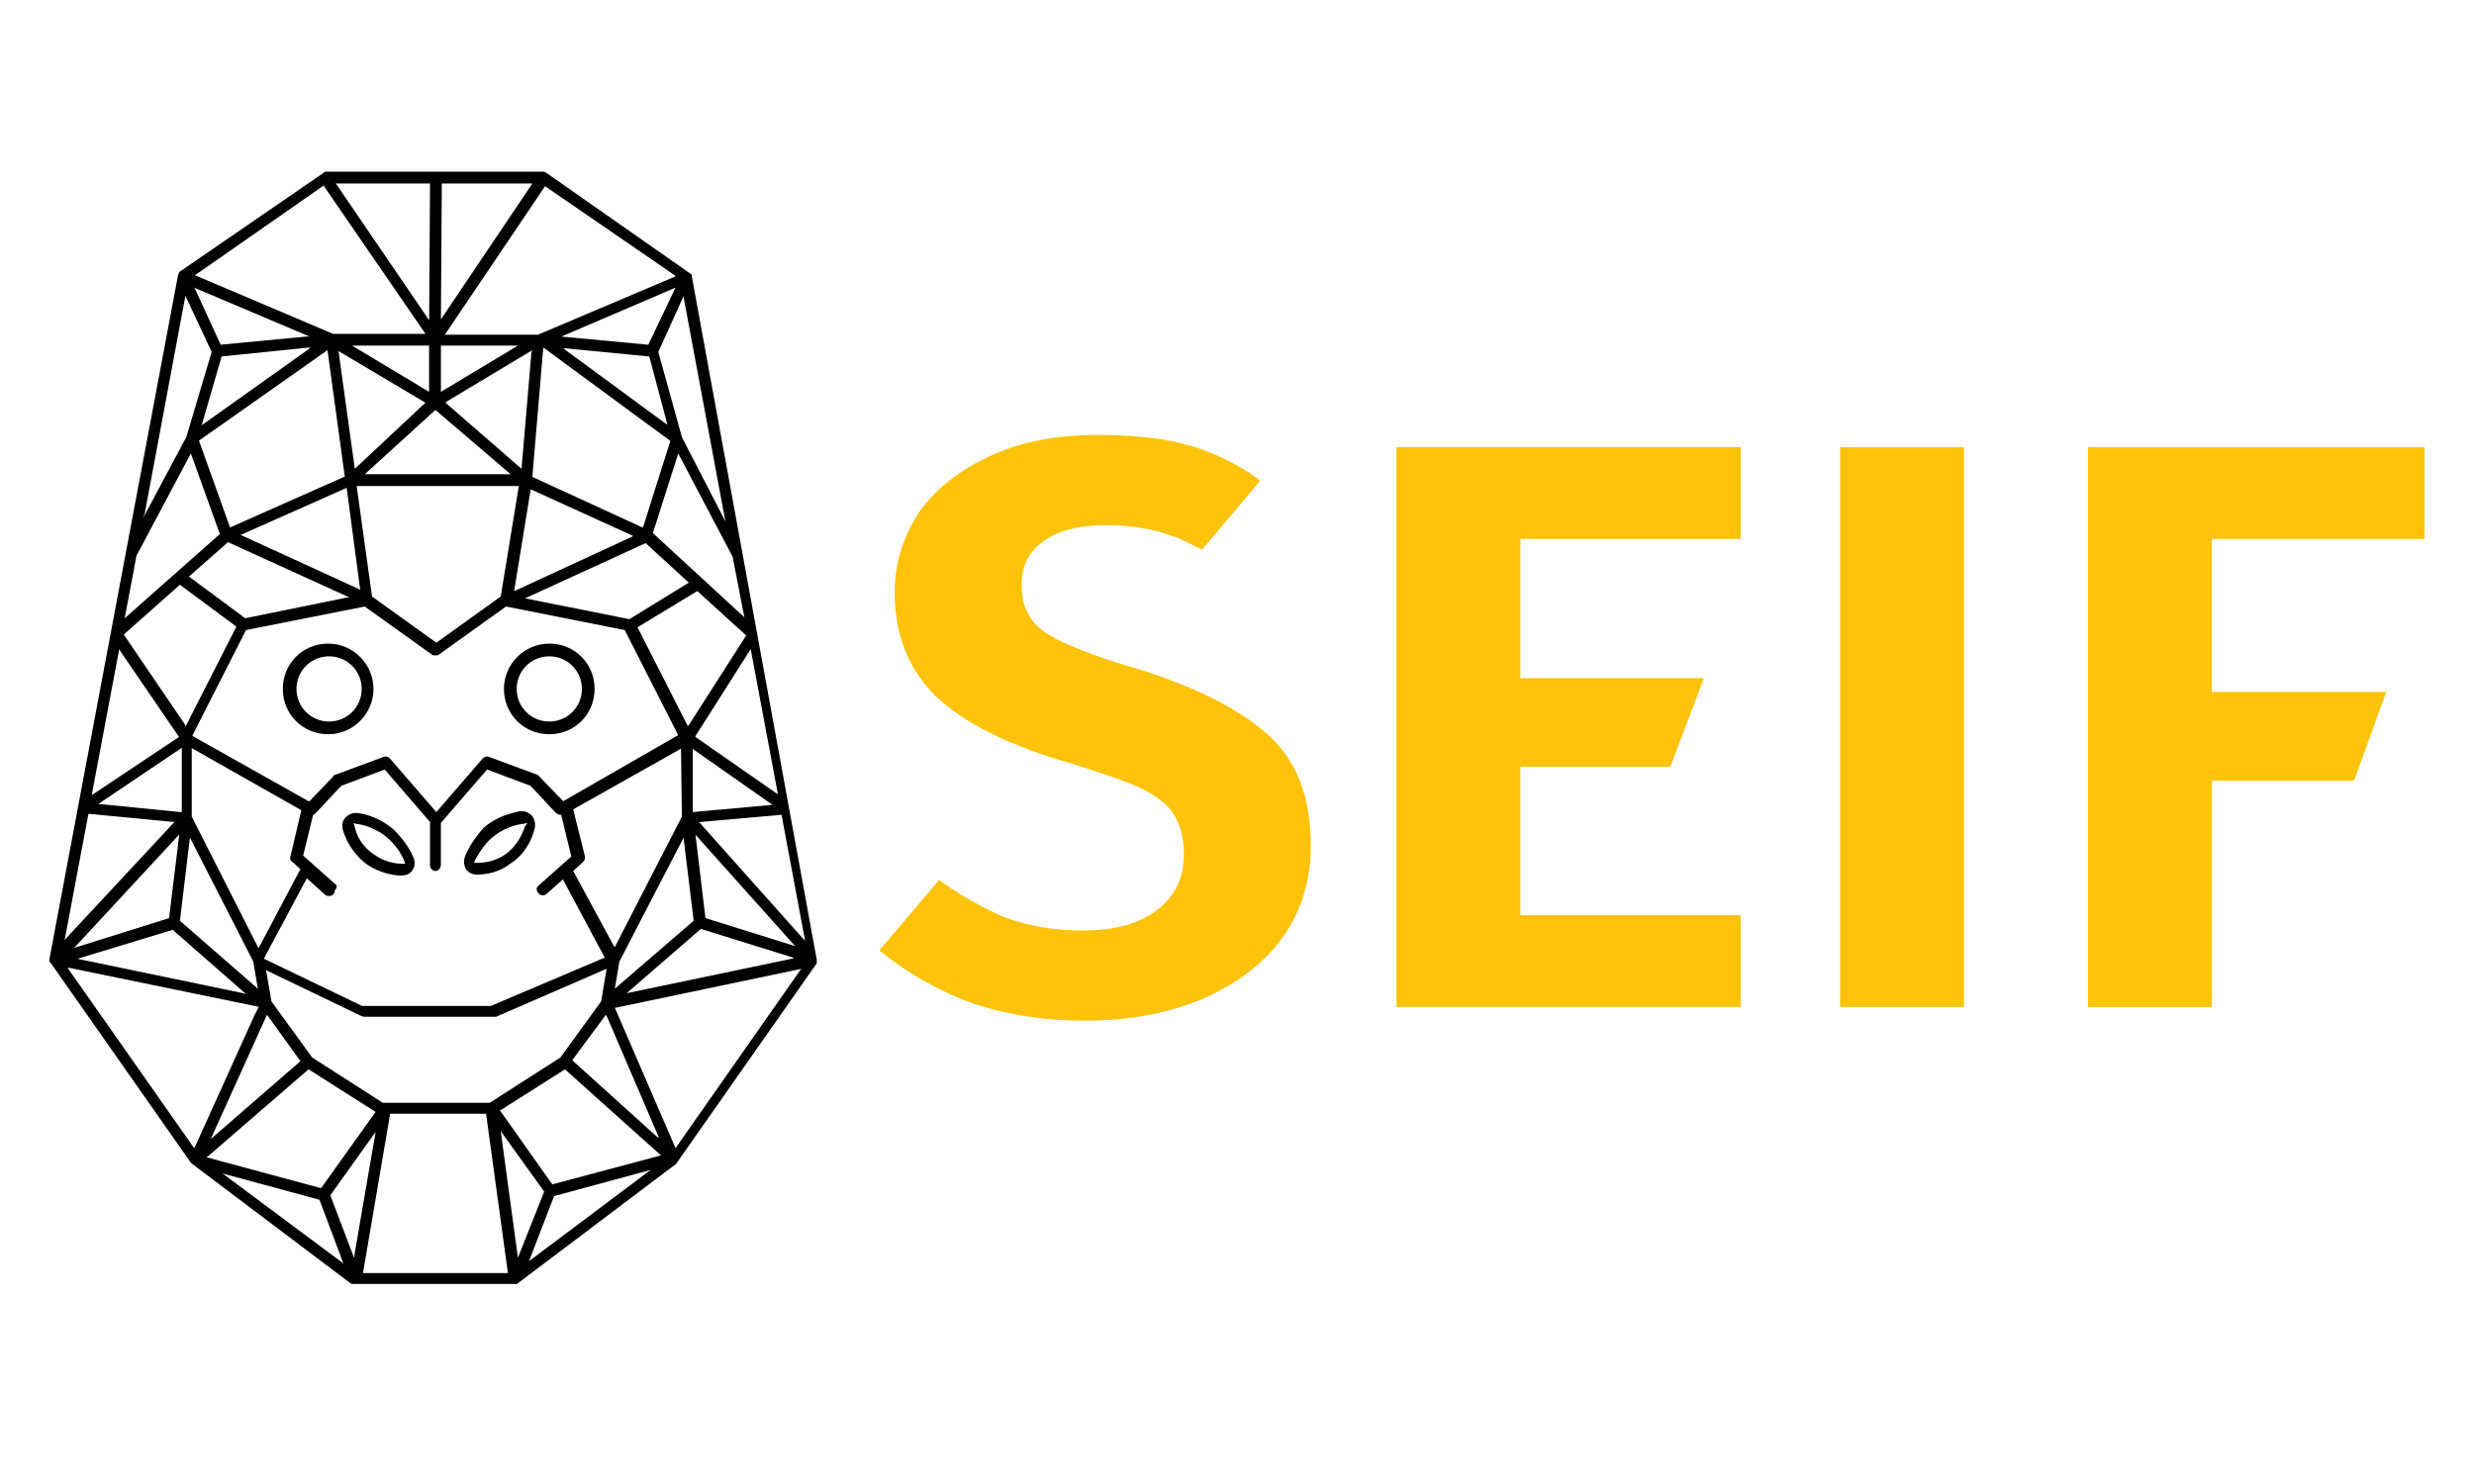
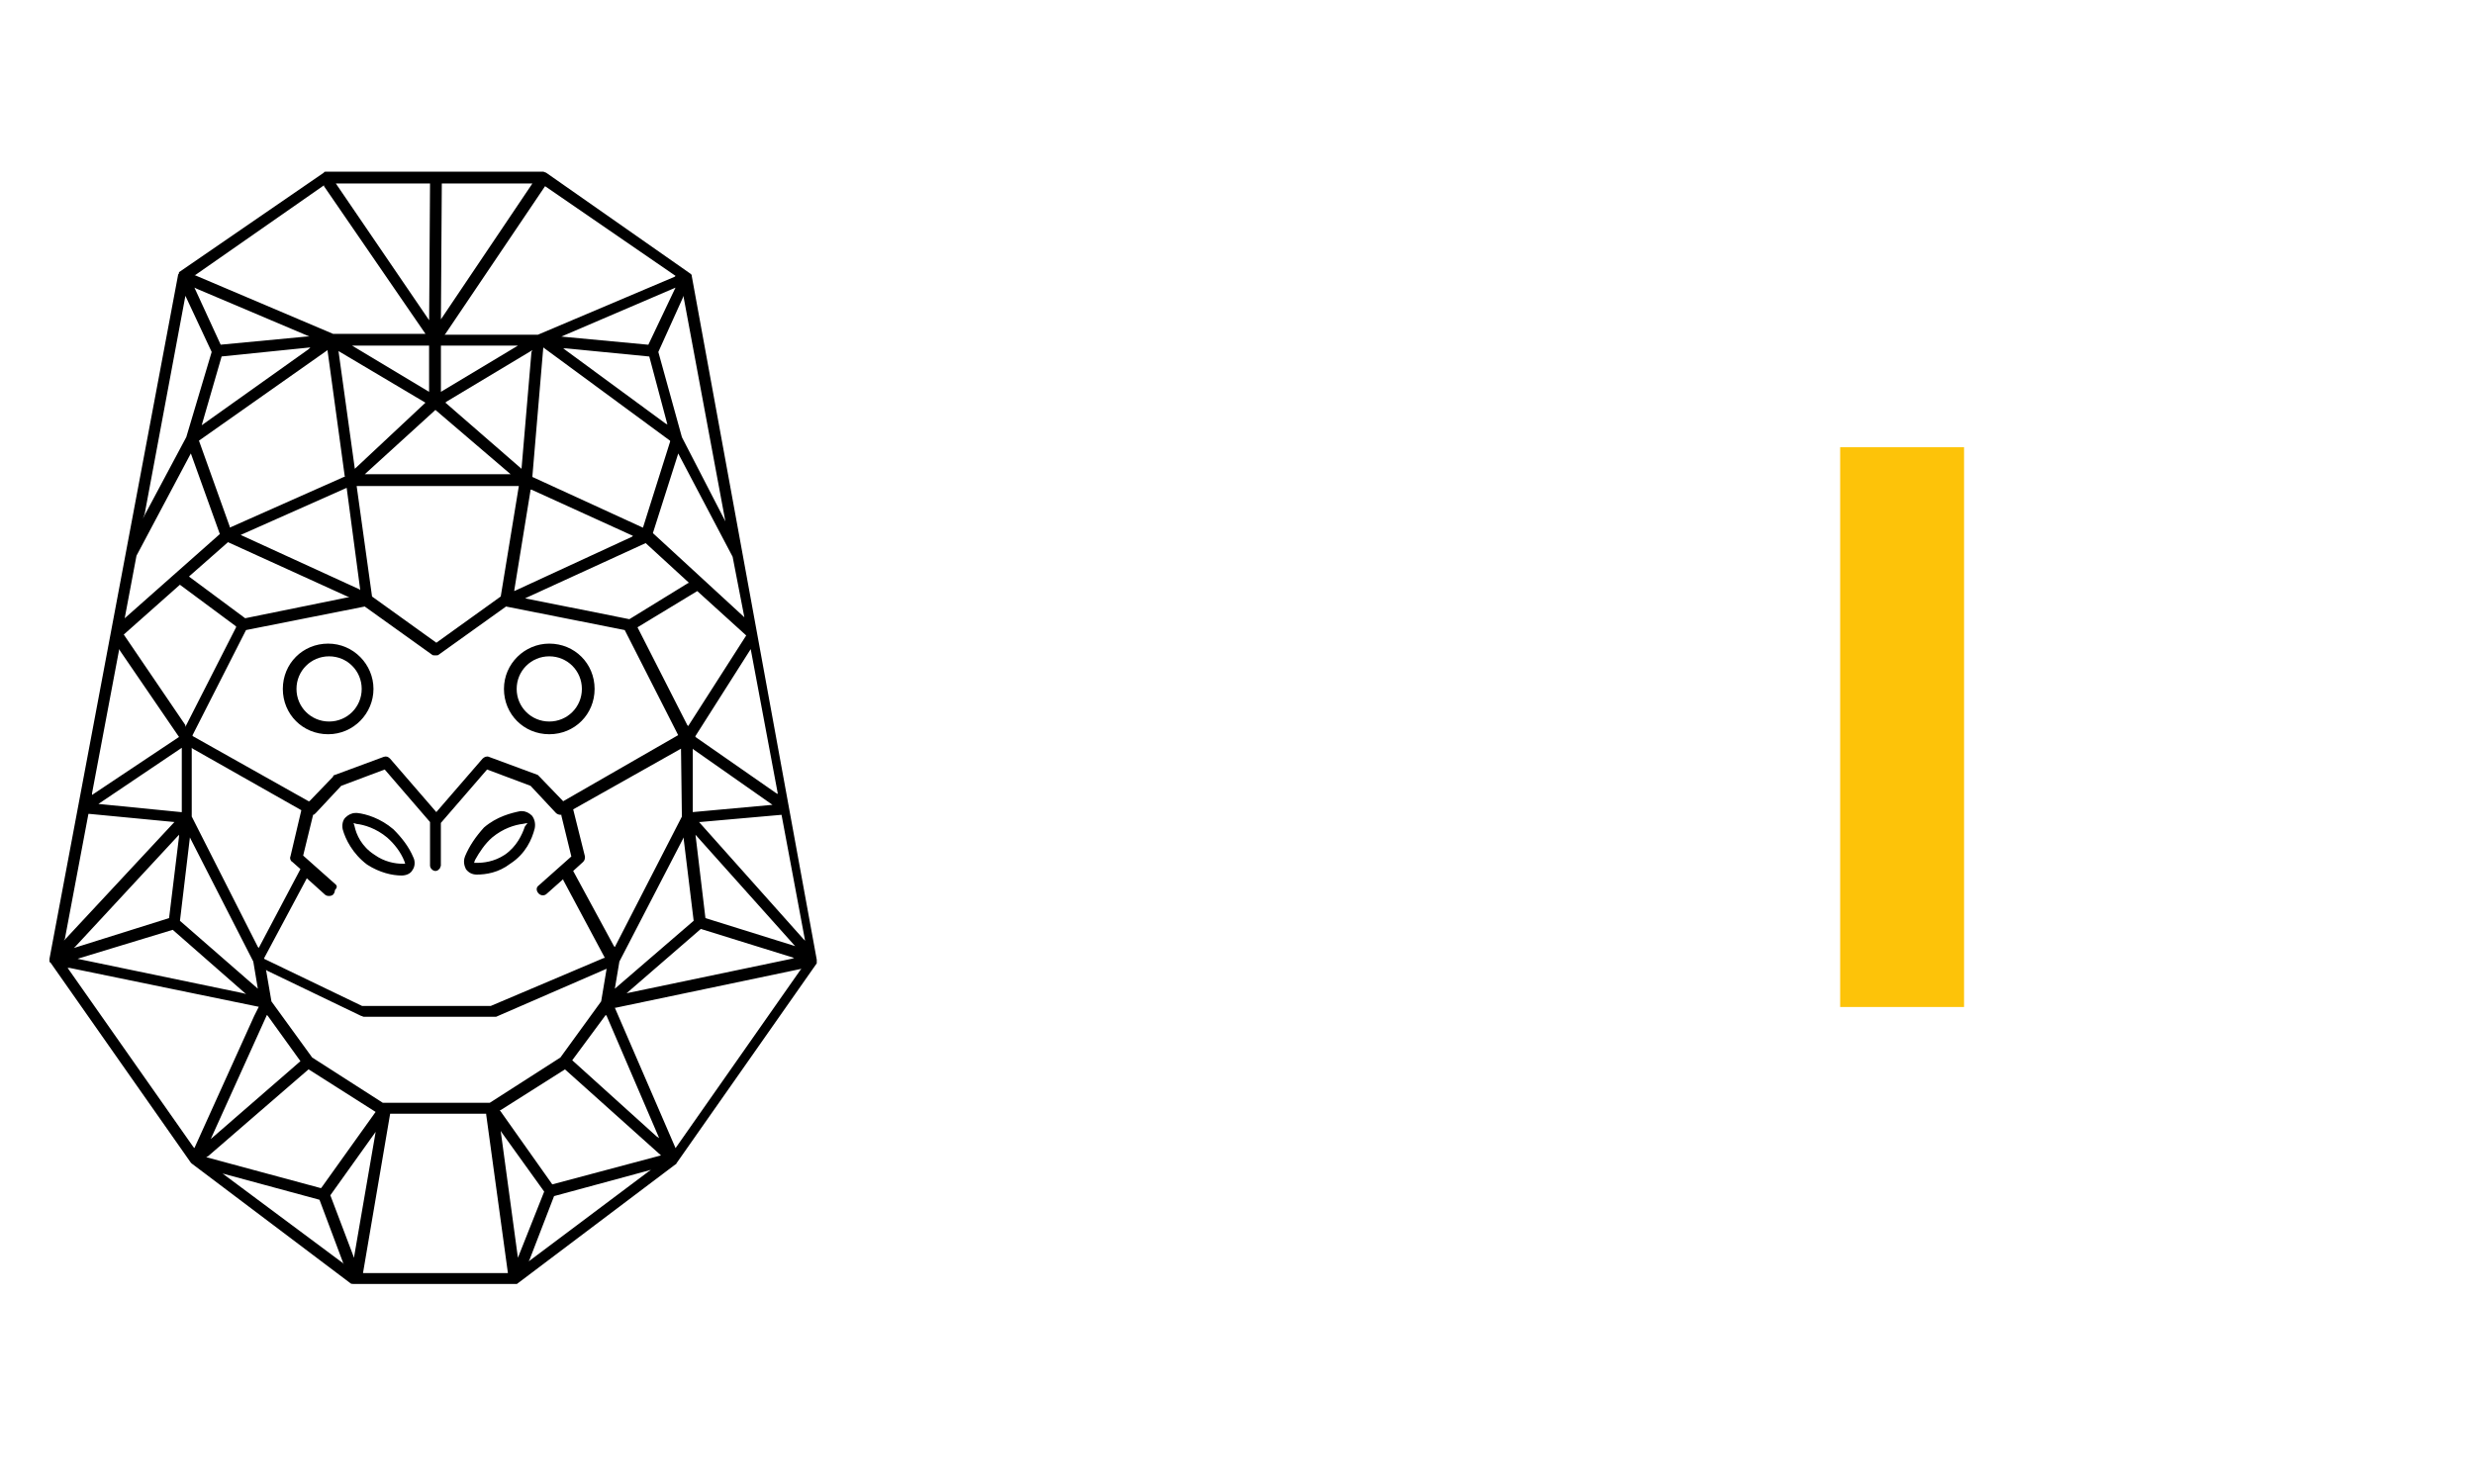
<svg xmlns="http://www.w3.org/2000/svg" id="Calque_2" viewBox="0 0 500 300">
  <defs>
    <style>
      .cls-1 {
        fill: none;
      }

      .cls-2 {
        fill: #fdc309;
      }
    </style>
  </defs>
  <g id="Calque_1-2" data-name="Calque_1">
    <g id="logo_x5F_seif">
      <path d="M139.82,55.77q0-.18-.18-.37l-29.3-20.51c-.18,0-.37-.18-.55-.18h-43.95c-.18,0-.37,0-.37.18l-29.3,20.14v.18c0,.18-.18.18-.18.37L10,193.83v.55s0,.18.18.18l28.38,40.47.18.18,32.04,24.17c.18.18.37.18.73.18h32.96l32.04-24.17c.18,0,.18-.18.18-.18l28.38-40.47v-.73l-25.27-138.25q.18,0,0,0ZM160.15,191.09l-17.58-5.49-2.01-16.85,20.14,22.52-.55-.18ZM160.51,193.65l-.55.18-33.33,6.96,15.01-13,18.86,5.86ZM140.19,186.14l-15.93,13.73.92-5.49,13-25.09v.37l2.01,16.48ZM140.01,164.17v-12.82l.18.18,15.93,11.17-16.11,1.47ZM137.81,165.08l-13.55,26.37-.18-.18-8.24-15.2,2.01-1.83c.37-.37.37-.73.37-1.1l-2.38-9.52,21.79-12.27.18,13.73ZM16.23,193.65l18.68-5.68,14.83,13-.55-.18-33.51-6.96.55-.18ZM14.94,191.64l.37-.37,20.87-22.52v.37l-2.01,16.48-19.23,6.04ZM36.37,186.14l2.01-16.85.18.37,12.63,24.72.92,5.49-15.75-13.73ZM19.89,162.52l16.85-11.35v13h-.18l-16.66-1.65ZM38.75,165.08v-13.92l.18.18,21.97,12.45-2.2,9.34c-.18.37,0,.92.37,1.1l1.65,1.46-8.42,15.93-.18-.18-13.37-26.37ZM67.86,178.82l-6.59-5.86,2.01-8.24c.18,0,.37-.18.55-.37l5.13-5.49,8.79-3.3,9.16,10.62v8.79c0,.55.55,1.1,1.1,1.1.37,0,.55-.18.73-.37l.18-.18c0-.18.18-.37.18-.55v-8.61l9.34-10.8,8.79,3.3,5.13,5.49c.18.18.55.37.92.37h.18v.18l2.01,8.24-6.59,5.86c-.55.37-.55,1.1,0,1.65.37.37,1.1.55,1.65,0l3.3-2.93v.18l8.42,15.75h-.18l-22.89,9.71h-26l-19.78-9.52v-.18l8.61-16.11,3.66,3.3c.37.37,1.28.37,1.65,0,.18-.18.37-.55.37-.92.55-.55.37-.92.18-1.1ZM54.86,202.44l-1.1-6.41.18.18,19.04,9.16c.18,0,.37.18.55.18h26.73l22.34-9.71-1.1,6.59-8.24,11.35-14.28,9.16h-21.61l-14.28-9.16-8.24-11.35ZM60.72,214.52l-18.13,15.75,11.35-25.09.18.18,6.59,9.15ZM115.65,214.34l6.77-9.16.18.18,10.62,24.72-.55-.37-17.03-15.38ZM113.82,161.97l-4.76-4.94q-.18-.18-.37-.37l-9.89-3.66c-.37-.18-.92,0-1.28.37l-9.34,10.8-9.34-10.8c-.37-.37-.73-.55-1.28-.37l-9.89,3.66c-.18,0-.37.18-.37.37l-4.76,4.94h-.18l-23.44-13.18v-.18l10.8-21.24,23.99-4.76,13.55,9.7c.18.18.37.18.73.18s.55,0,.73-.18l13.55-9.7,23.99,4.76,10.8,21.24-23.25,13.37ZM66.21,70.78v.18l3.48,25.45h-.18l-23.07,10.25v-.18l-6.23-17.4,26-18.31ZM40.76,85.98l4.03-13.92,17.94-1.83-.37.37-21.61,15.38ZM85.99,81.4l-14.28,13.37-3.3-23.8,17.58,10.44ZM71.16,69.87h15.56v9.34l-15.56-9.34ZM107.41,71.15l-2.01,23.62-15.38-13.37.18-.18,17.4-10.44-.18.37ZM127.92,108.32l-.18.18-23.8,10.99v-.18l3.3-20.32h.18l20.51,9.34ZM101.19,120.59l-13,9.34-13-9.34-3.11-22.34h32.78l-3.66,22.34ZM72.81,119.31l-.18-.18-23.99-10.99,21.42-9.52,2.75,20.69ZM46.07,109.6l24.54,11.17h-.37l-20.69,4.21-11.35-8.42.18-.18,7.69-6.77ZM127.19,125.17l-21.06-4.21.37-.18,23.99-10.99,8.79,8.06h-.18l-11.9,7.32ZM129.94,106.67l-22.34-10.25v-.18l2.2-26,25.63,18.86v.18l-5.49,17.4ZM134.51,85.62l-20.69-15.2h.55l16.85,1.65,3.66,13.73-.37-.18ZM131.03,69.69l-17.58-1.65,23.07-9.89-.18.37-5.31,11.17ZM110.16,37.64l26.37,18.13-.18.18-27.65,11.72h-18.86l.18-.18,20.14-29.85ZM89.29,37.09h18.31l-18.49,27.47.18-27.47ZM104.67,69.87l-15.56,9.34v-9.34h15.56ZM88,82.87l15.2,13h-29.48l14.28-13ZM86.91,37.09l-.18,27.65-18.86-27.65h19.04ZM39.48,55.59l26-18.13v.18l20.51,29.85h-18.68l-28.02-11.9h.18ZM39.66,58.33l22.89,9.7h-.55l-17.4,1.65-5.31-11.54.37.18ZM29.23,103.93l8.24-44.13,5.31,11.35-5.13,17.21-8.79,16.48.37-.92ZM27.58,112.35l10.99-20.69,5.86,16.3-19.23,17.03,2.38-12.63ZM25.01,128.28l11.35-10.07,11.35,8.42v.18l-10.25,20.14v-.37l-12.45-18.31ZM18.61,160.32l5.49-29.11.18.37,11.9,17.4-17.58,11.72v-.37ZM13.11,189.8l4.76-25.27h.18l17.21,1.65-.18.18-22.16,23.8.18-.37ZM39.11,231.92l-25.45-36.26h.37l38.27,7.87-.92,1.83-12.09,26.73-.18-.18ZM42.04,233.75l20.32-17.58,13.55,8.61-10.99,15.38h-.18l-23.07-6.23.37-.18ZM69.33,255.36l-24.35-18.13,19.59,5.31,4.94,13.18-.18-.37ZM71.52,254.26l-.18-.55-4.58-12.08,9.16-12.82-4.39,25.45ZM73.36,257.37l5.49-32.23h19.41v.18l4.39,32.04h-29.3ZM104.67,254.26l-3.48-25.64.37.55,8.42,11.72-5.31,13.37ZM131.03,236.86l-24.17,18.13.18-.37,4.94-12.82,19.59-5.31-.55.37ZM111.62,239.43l-10.62-15.01h.18l13-8.24,19.41,17.39-21.97,5.86ZM161.8,196.03l-25.27,36.07-12.27-28.38h.18l37.54-7.87-.18.18ZM157.95,164.72l4.76,25.45-.37-.37-21.06-23.62h.18l16.48-1.46ZM157.22,160.51l-.37-.18-16.3-11.35v-.18l11.17-17.58,5.49,29.3ZM150.81,128.46l-11.72,18.31-.18-.18-10.07-19.78,12.08-7.32,9.89,8.97ZM148.06,112.53s.18.18,0,0l2.38,12.27-.18-.18-18.31-16.85,5.13-16.11.18.37,10.8,20.51ZM137.81,88.36l-4.76-17.21,5.13-11.35v.37l8.42,45.23-8.79-17.03ZM75.48,139.27c0-4.94-4.03-9.16-9.16-9.16s-9.16,4.03-9.16,9.16,4.03,9.16,9.16,9.16,9.16-4.21,9.16-9.16ZM66.51,145.86c-3.66,0-6.59-2.93-6.59-6.59s2.93-6.59,6.59-6.59,6.59,2.93,6.59,6.59-2.93,6.59-6.59,6.59ZM111.01,130.11c-4.94,0-9.16,4.03-9.16,9.16s4.03,9.16,9.16,9.16,9.16-4.03,9.16-9.16-4.03-9.16-9.16-9.16ZM111.01,145.86c-3.66,0-6.59-2.93-6.59-6.59s2.93-6.59,6.59-6.59,6.59,2.93,6.59,6.59-2.93,6.59-6.59,6.59ZM93.98,173.14c-.37.92-.18,1.83.18,2.56.55.73,1.28,1.1,2.2,1.1,1.83,0,4.39-.37,6.77-2.2,3.11-2.01,4.39-4.94,4.94-7.14.18-.92,0-1.83-.55-2.56-.55-.55-1.28-.92-2.01-.92h-.37c-1.83.37-4.76,1.1-7.32,3.3-1.65,1.83-2.93,3.66-3.85,5.86ZM99.47,169.3c2.2-1.83,4.58-2.56,6.23-2.75l.92-.18-.55.73c-.55,1.65-1.65,4.03-4.03,5.68-2.2,1.46-4.39,1.65-5.68,1.65h-.55l.18-.55c.92-1.65,2.01-3.3,3.48-4.58ZM69.26,167.65c.55,2.01,2.01,4.94,4.94,7.14,2.56,1.65,5.13,2.2,6.96,2.2.92,0,1.83-.37,2.2-1.1.55-.73.55-1.83.18-2.56-.92-2.2-2.38-4.03-4.03-5.68-2.56-2.2-5.49-3.11-7.32-3.3h-.37c-.73,0-1.46.37-2.01.92-.55.55-.73,1.47-.55,2.38ZM72,166.55c1.65.18,4.03.92,6.23,2.75,1.46,1.28,2.75,2.93,3.48,4.76l.18.55h-.55c-1.46,0-3.66-.37-5.68-1.83-2.56-1.65-3.66-4.03-4.03-5.86l-.18-.55.55.18Z" />
      <g>
-         <path class="cls-2" d="M244.2,91.33c-6.18-2.47-13.6-3.4-22.26-3.4-8.04,0-15.15,1.24-21.33,4.02-6.18,2.78-11.13,6.49-14.53,11.13-3.4,4.95-5.26,10.51-5.26,16.7,0,8.66,2.78,15.46,8.35,21.02,5.57,5.26,14.53,9.89,27.52,13.6,5.87,1.86,10.51,3.4,13.91,4.95,3.09,1.55,5.57,3.4,6.8,5.56,1.24,2.16,1.86,4.64,1.86,7.73,0,4.95-1.86,8.66-5.57,11.44-3.71,2.78-8.66,4.02-14.84,4.02s-11.13-.93-16.08-2.78c-4.33-1.85-8.66-4.33-12.99-7.42l-12.06,14.22c4.95,4.02,10.51,7.42,16.7,9.89,7.11,2.78,15.46,4.33,24.73,4.33s17.31-1.55,24.42-4.64c6.8-3.09,12.06-7.11,15.77-12.37,3.71-5.26,5.57-11.44,5.57-18.24,0-9.89-2.78-17.31-8.66-22.57s-14.53-9.58-26.28-13.29c-6.49-1.85-11.44-3.71-14.84-5.26-3.4-1.55-5.57-3.09-6.8-4.95-1.24-1.85-1.86-4.02-1.86-6.8,0-4.02,1.55-6.8,4.64-8.97,3.09-2.16,7.42-3.09,12.37-3.09,4.64,0,9.28.62,13.29,2.16,2.16.62,4.02,1.85,6.18,2.78l11.75-13.91c-3.09-2.47-6.8-4.33-10.51-5.87Z" />
-         <path class="cls-2" d="M282.23,203.56h69.56v-18.55h-44.52v-29.99h30.3l6.8-17.93h-37.1v-28.14h44.52v-18.55h-69.56v113.16Z" />
        <path class="cls-2" d="M396.94,90.41h-25.04v113.16h25.04v-113.16Z" />
-         <path class="cls-2" d="M490,108.96v-18.55h-68.02v113.16h25.04v-45.76h28.75l6.49-17.93h-35.25v-30.92h42.98Z" />
      </g>
      <g id="rectangle">
        <rect class="cls-1" width="500" height="300" />
      </g>
    </g>
  </g>
</svg>